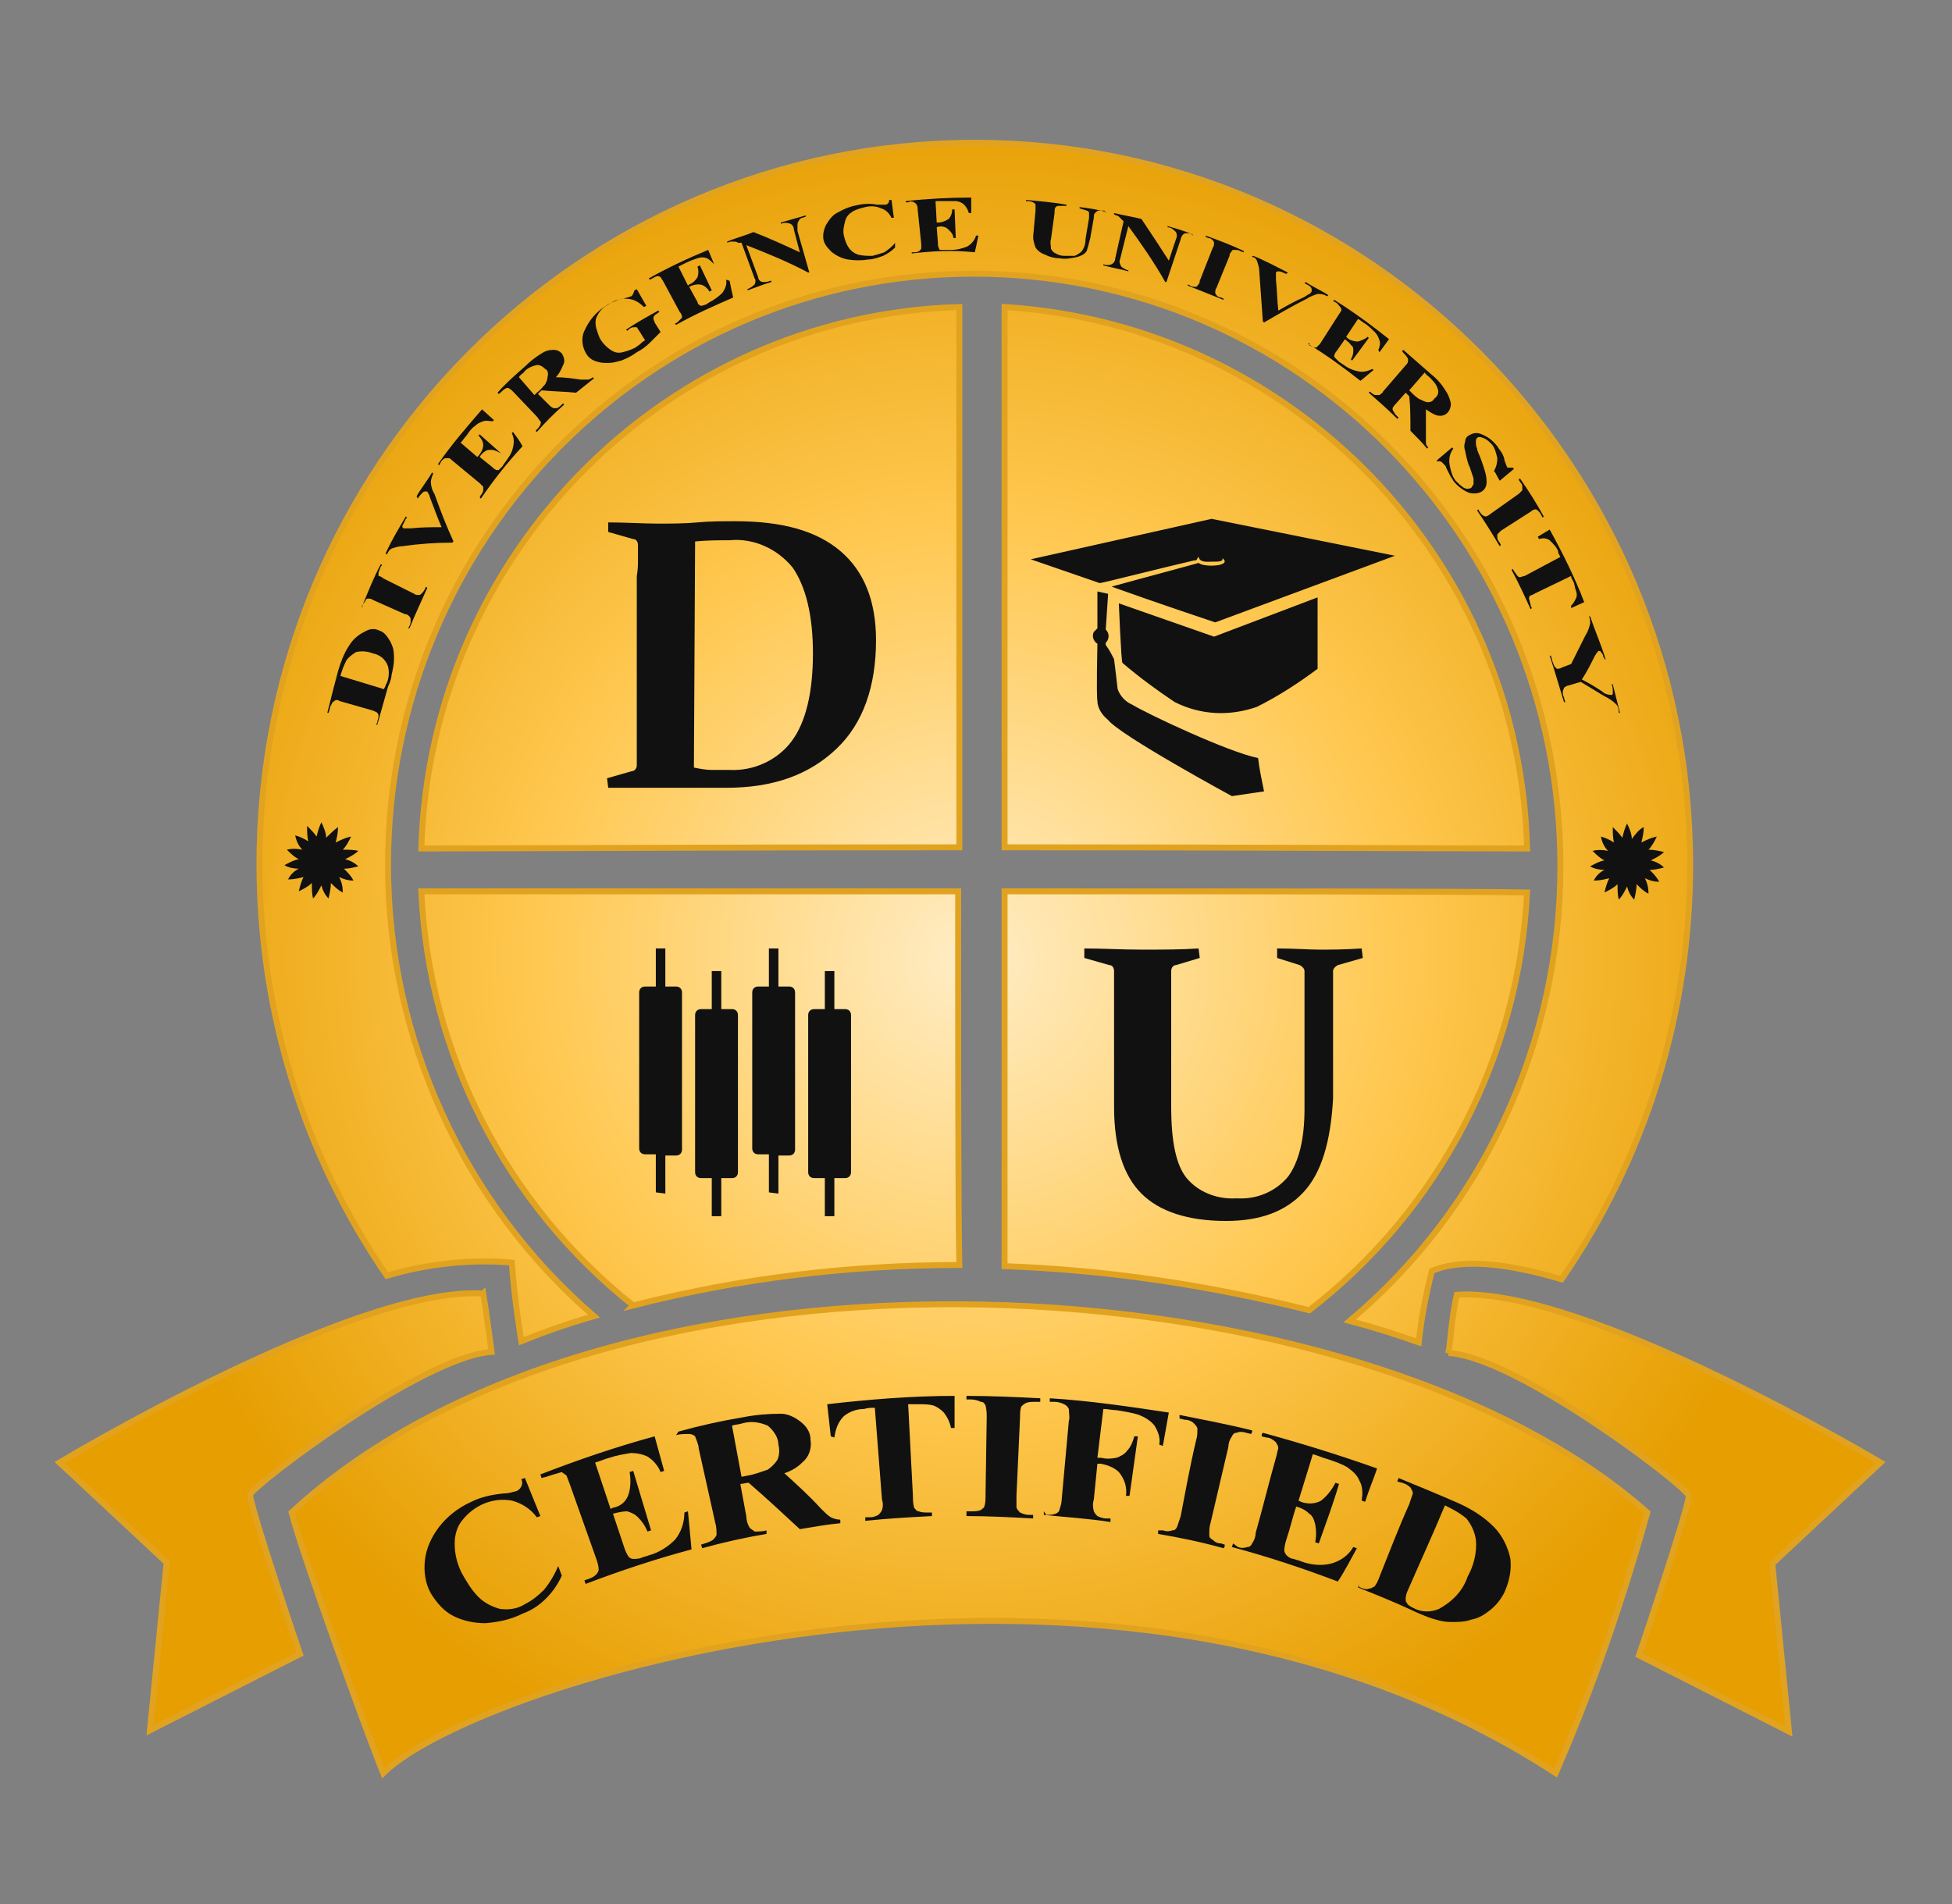
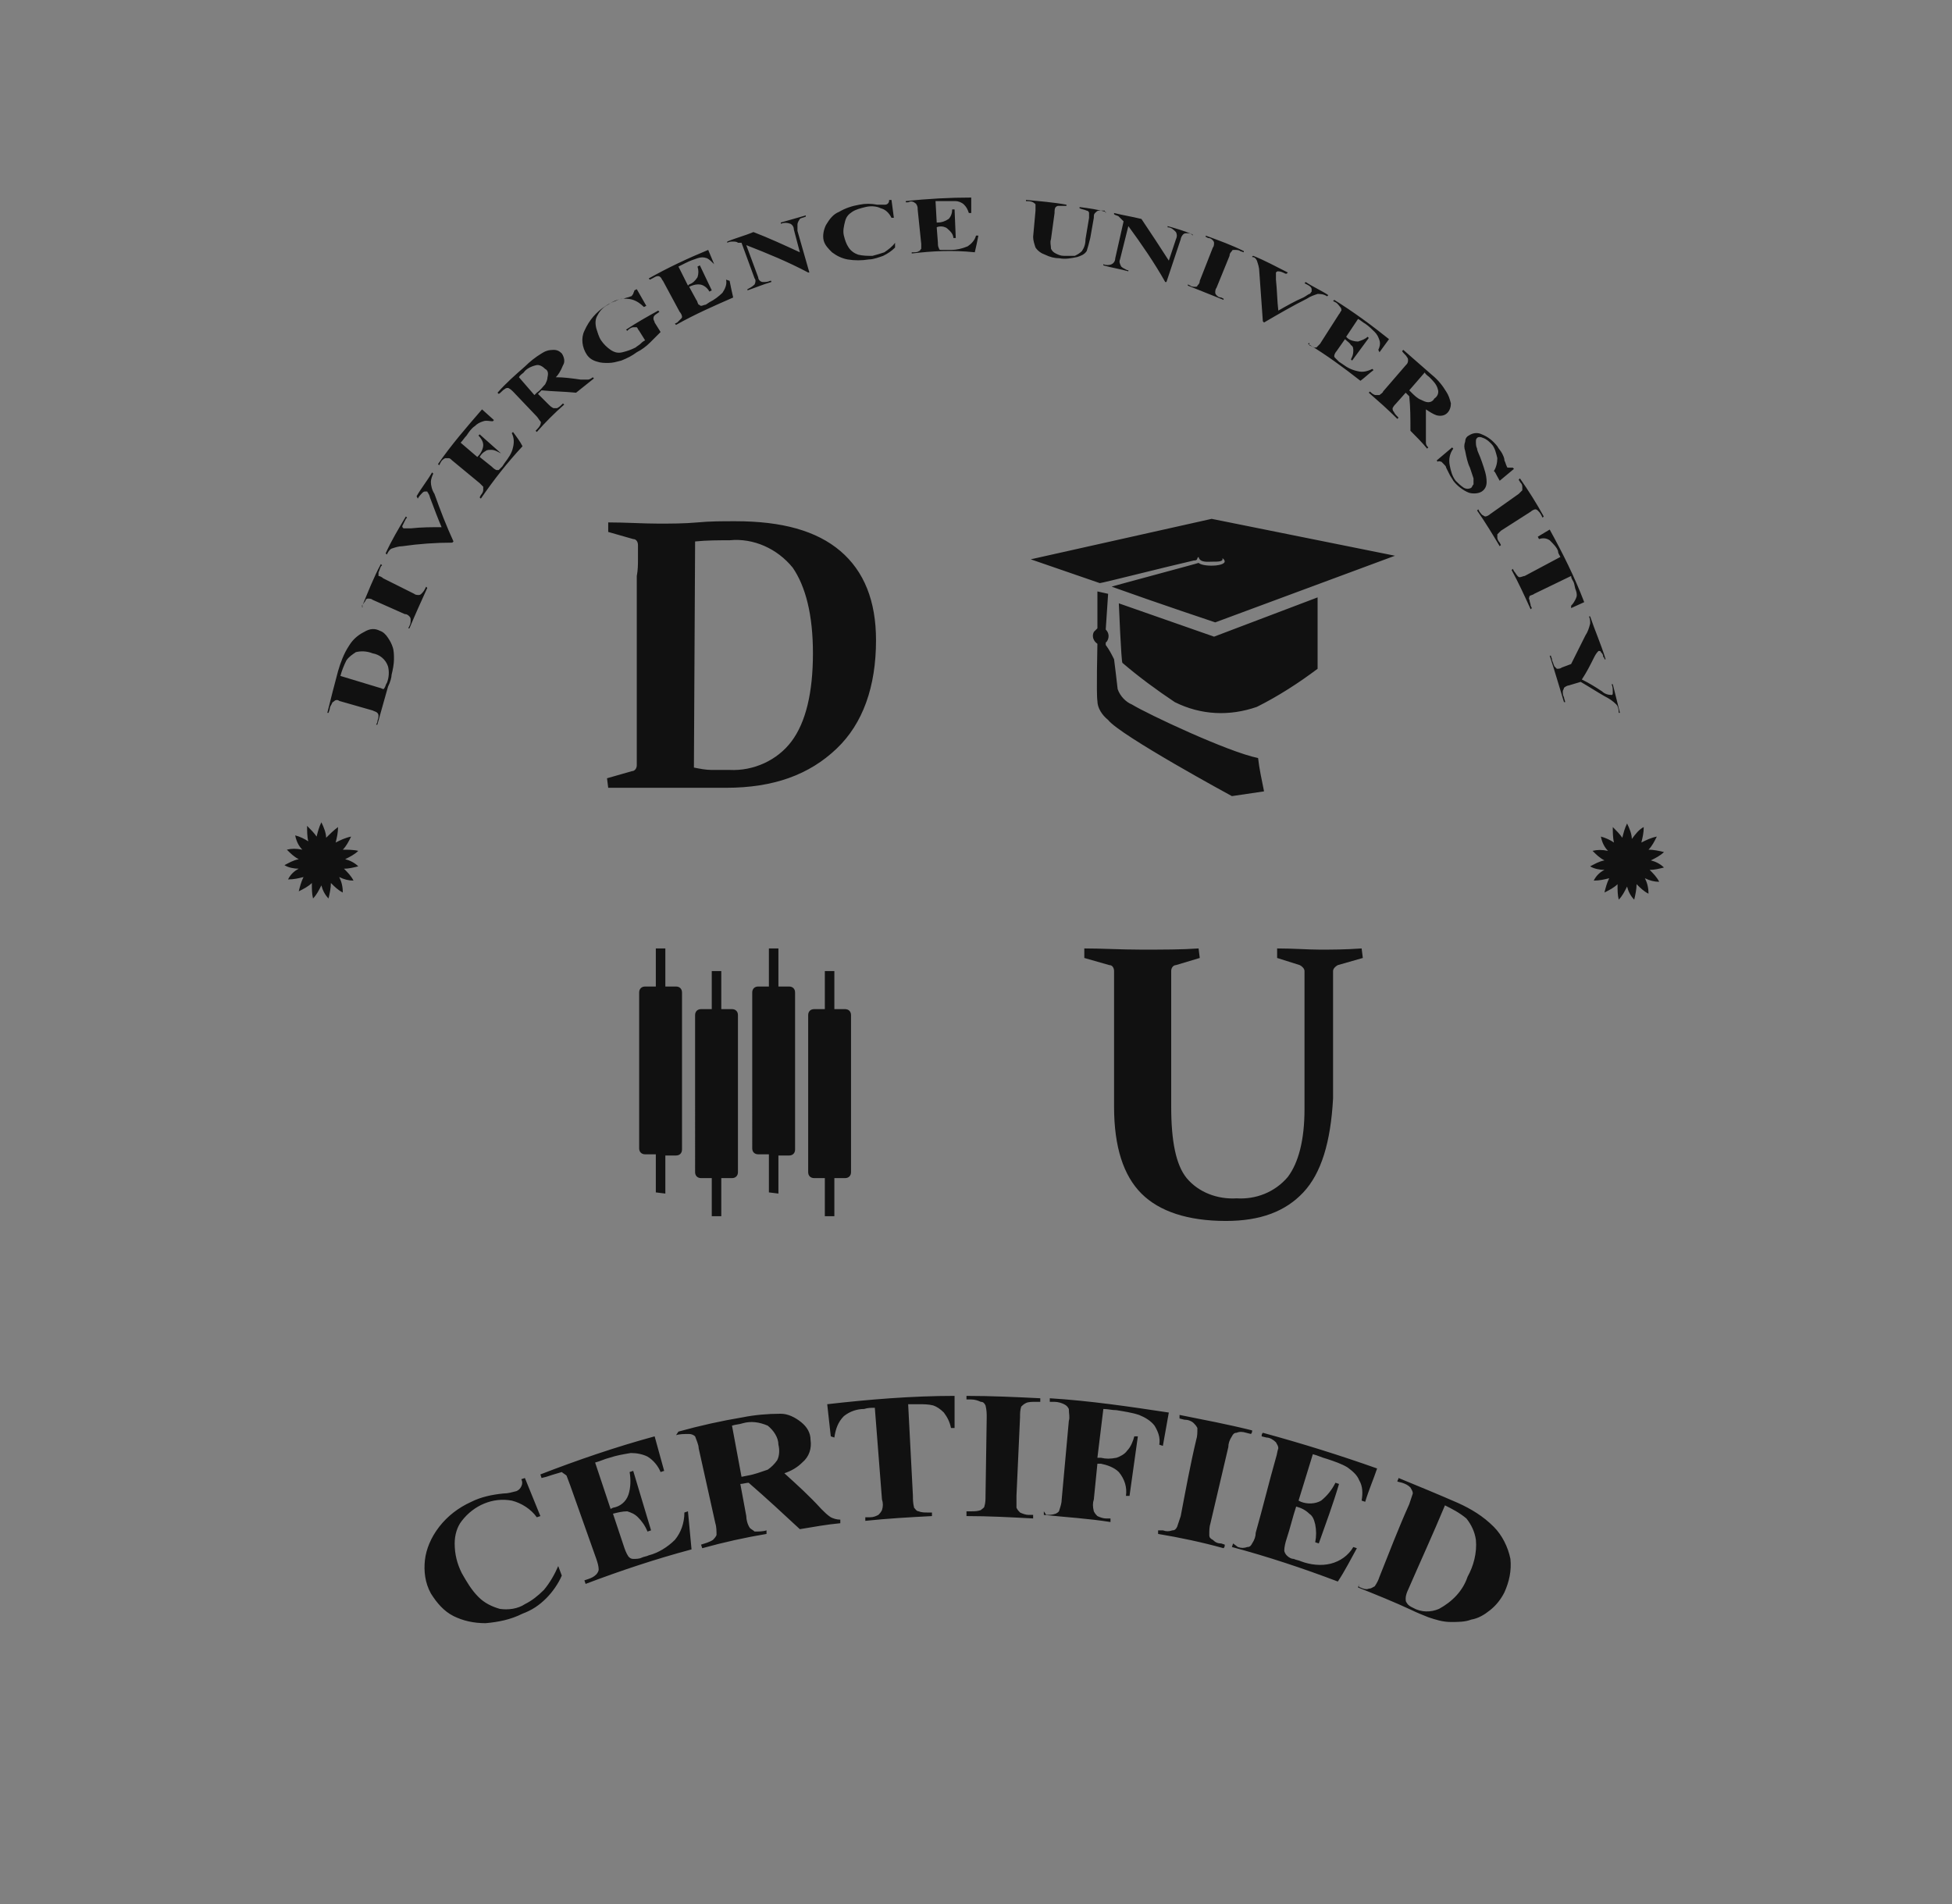
<svg xmlns="http://www.w3.org/2000/svg" id="Layer_1" viewBox="0 0 164 160">
  <rect x="0" y="0" width="164" height="160" fill="#808080" stroke="none" />
  <style>.st0{fill:url(#certified_white_copy_4_2_);stroke:#e1a31f;stroke-width:.5;stroke-miterlimit:10}.st1{fill:#111}</style>
-   <path id="certified_white_copy_4" d="M120.3 106.8c-.5 2-.9 4-1.1 6-2-.7-3.9-1.3-5.8-1.8 11.3-9.5 17.7-23.5 17.7-38.2C131.1 45.2 109 23 81.8 23S32.6 45.2 32.6 72.7c0 14.5 6.3 28.4 17.3 37.9-2.1.6-4.1 1.3-6.1 2.1 0 0-.6-3.6-.8-6.6-3.5-.3-7.1.1-10.5 1.1C25.5 97 21.8 85 21.8 72.6 21.8 39.2 48.7 12 81.9 12S142 39.2 142 72.7c0 12.4-3.7 24.5-10.8 34.8-4.4-1.3-8.3-1.8-10.9-.7zm-79.7 1.9c.3 1.8.5 3.5.7 4.9-5.8.4-19.9 11.1-20.3 12 .2 1.6 4.2 13.4 4.2 13.4l-12.6 6.4 1.4-14.1-9-8.4s24.8-14.9 35.6-14.2zm97.8 18.4c-2.1 7.5-4.6 14.8-7.7 21.9-37.4-24.4-90.6-7.8-98.5 0-1.4-3.4-6.8-18.4-7.7-21.9 27.1-25.1 89.7-21.5 113.9 0zm-16.7-13.4c.2-1.4.3-3.2.7-4.9 10.8-.7 35.6 14.1 35.6 14.1l-9.1 8.5 1.4 14.1-12.6-6.4s4-11.8 4.2-13.4c-.3-.9-14.5-11.7-20.2-12zm-68.5-4C42.5 101.2 36 88.5 35.4 74.9h45.1c0 14.1 0 26.8.1 31.4-9.2 0-18.4 1.1-27.4 3.4zM35.4 71.3c.7-24.8 20.6-44.8 45.2-45.5v45.4c-20.2 0-39.8.1-45.2.1zm92.9 0c-5.3 0-24.2-.1-43.9-.1V25.8c24.2 1.5 43.3 21.3 43.9 45.5zM110 110.1c-8.4-2.1-17-3.4-25.6-3.7V74.9c19.8 0 38.8 0 43.9.1-.7 13.8-7.3 26.6-18.3 35.1z" />
  <radialGradient id="certified_white_copy_4_2_" cx="81.5" cy="80.501" r="72.61" gradientUnits="userSpaceOnUse">
    <stop offset="0" stop-color="#ffedc6" />
    <stop offset=".5" stop-color="#ffc851" />
    <stop offset="1" stop-color="#e69e01" />
  </radialGradient>
-   <path id="certified_white_copy_4_1_" class="st0" d="M120.3 106.8c-.5 2-.9 4-1.1 6-2-.7-3.9-1.3-5.8-1.8 11.3-9.5 17.7-23.5 17.7-38.2C131.1 45.2 109 23 81.8 23S32.6 45.2 32.6 72.7c0 14.5 6.3 28.4 17.3 37.9-2.1.6-4.1 1.3-6.1 2.1 0 0-.6-3.6-.8-6.6-3.5-.3-7.1.1-10.5 1.1C25.5 97 21.8 85 21.8 72.6 21.8 39.2 48.7 12 81.9 12S142 39.2 142 72.7c0 12.4-3.7 24.5-10.8 34.8-4.4-1.3-8.3-1.8-10.9-.7zm-79.7 1.9c.3 1.8.5 3.5.7 4.9-5.8.4-19.9 11.1-20.3 12 .2 1.6 4.2 13.4 4.2 13.4l-12.6 6.4 1.4-14.1-9-8.4s24.8-14.9 35.6-14.2zm97.8 18.4c-2.1 7.5-4.6 14.8-7.7 21.9-37.4-24.4-90.6-7.8-98.5 0-1.4-3.4-6.8-18.4-7.7-21.9 27.1-25.1 89.7-21.5 113.9 0zm-16.7-13.4c.2-1.4.3-3.2.7-4.9 10.8-.7 35.6 14.1 35.6 14.1l-9.1 8.5 1.4 14.1-12.6-6.4s4-11.8 4.2-13.4c-.3-.9-14.5-11.7-20.2-12zm-68.5-4C42.5 101.2 36 88.5 35.4 74.9h45.1c0 14.1 0 26.8.1 31.4-9.2 0-18.4 1.1-27.4 3.4zM35.4 71.3c.7-24.8 20.6-44.8 45.2-45.5v45.4c-20.2 0-39.8.1-45.2.1zm92.9 0c-5.3 0-24.2-.1-43.9-.1V25.8c24.2 1.5 43.3 21.3 43.9 45.5zM110 110.1c-8.4-2.1-17-3.4-25.6-3.7V74.9c19.8 0 38.8 0 43.9.1-.7 13.8-7.3 26.6-18.3 35.1z" />
  <path id="certified_white_copy_3" class="st1" d="M139.8 71.6c-.3.3-.7.5-1.1.7.4.1.8.3 1.1.6-.4.1-.8.2-1.2.2.3.3.6.6.8 1-.4 0-.8-.1-1.2-.3.2.4.3.8.3 1.3-.4-.2-.7-.5-1-.8 0 .4-.1.9-.2 1.3-.3-.3-.5-.7-.6-1.1-.2.4-.4.8-.7 1.1-.1-.4-.1-.8-.1-1.3-.3.3-.7.5-1.1.7.1-.4.2-.8.4-1.2-.4.1-.8.2-1.3.2.2-.4.5-.7.9-.9-.4 0-.9-.1-1.2-.3.4-.2.7-.4 1.2-.5-.4-.2-.7-.5-1-.8.4-.1.8-.1 1.3 0-.3-.3-.5-.7-.6-1.2.4.1.8.3 1.1.5-.1-.4-.1-.9-.1-1.3.3.3.6.6.8.9.1-.4.2-.8.4-1.2.2.4.4.9.4 1.3.3-.4.6-.8 1-1 0 .5-.1.9-.2 1.3.4-.2.8-.4 1.3-.5-.2.4-.4.8-.7 1.1.4 0 .9.1 1.3.2zm-4-12.4c-.3-.3-.6-.5-1-.7-.7-.4-1.3-.8-2-1.2l-1 .3c-.1 0-.3.1-.4.2 0 .1-.1.2-.1.3 0 .2 0 .3.1.5 0 .1.1.3.1.4h-.1c-.4-1.3-.8-2.7-1.2-3.9h.1c0 .1.1.2.1.4.1.2.1.3.2.5l.2.2c.1 0 .3 0 .4-.1l.8-.3 1.2-2.4c.2-.3.3-.6.4-1 0-.2 0-.4-.1-.6h.1c.4 1.2.9 2.3 1.3 3.6h-.1c0-.1 0-.1-.1-.2 0-.2-.1-.3-.2-.4 0-.1-.1-.1-.2-.1-.2.2-.3.4-.4.6-.3.6-.6 1.2-1 1.8.6.3 1.1.6 1.7 1 .2.2.5.3.8.3.1 0 .1-.1.1-.2 0-.3 0-.5-.1-.7h.1l.6 2.4h-.1c0-.4-.1-.6-.2-.7zm-3.8-8.3c.2-.2.3-.4.4-.6.1-.2.1-.4 0-.7-.1-.2-.1-.5-.2-.7-.1-.2-.2-.3-.2-.5l-3.1 1.5c-.1.1-.3.1-.4.2 0 .1-.1.2 0 .3 0 .2.1.3.1.5l.1.2-.1.1c-.5-1.1-1-2.2-1.6-3.3l.1-.1.1.2c.1.1.2.3.3.4.1.1.1.1.2.1s.3-.1.4-.1l3-1.6c-.1-.2-.2-.3-.2-.5-.1-.3-.4-.6-.7-.9-.3-.2-.6-.2-.9-.1l-.1-.2 1-.6c1.1 2 2.1 4 2.9 6.1l-1.1.5v-.2zm-2.5-7.6c-.1-.2-.2-.3-.3-.4-.1-.1-.2-.1-.2-.1-.1 0-.3.1-.4.2l-2.5 1.6-.3.3v.3c0 .1.1.3.2.4l.1.2-.1.1c-.6-1-1.2-2-1.9-3l.1-.1.1.2c.1.1.2.3.3.3.1.1.2.1.2.1.1 0 .3-.1.4-.2l2.4-1.7.3-.3v-.3c0-.2-.1-.3-.2-.4 0-.1-.1-.1-.1-.2l.1-.1c.7 1 1.4 2.1 2 3.2l-.1.1-.1-.2zm-4-3.7c.2-.3.3-.7.3-1.1-.1-.4-.2-.9-.5-1.2-.2-.2-.4-.4-.7-.5-.2-.1-.4-.1-.5 0-.1.1-.1.2-.1.3 0 .2 0 .4.1.6 0 .2.2.5.4 1.1.2.6.4 1.1.4 1.7 0 .3-.1.6-.4.8-.3.2-.8.2-1.1.1-.5-.2-1-.6-1.3-1-.1-.2-.2-.3-.3-.5l-.3-.6c0-.1-.1-.2-.2-.3l-.2-.2c-.1 0-.2-.1-.3 0l-.1-.1 1.3-1.1.1.1c-.3.4-.4.9-.3 1.4.1.5.2.9.5 1.3.2.2.4.4.7.6.2.1.4.1.6 0 .1-.1.1-.2.2-.3v-.5l-.3-.9c-.2-.4-.3-.9-.4-1.4-.1-.3-.1-.5 0-.8 0-.2.1-.4.3-.5.3-.2.7-.3 1.1-.1.5.2.9.5 1.3 1 .1.2.3.4.4.6.1.2.2.4.2.6.1.2.1.3.2.5 0 .1.1.1.2.1h.3l.1.1-1.2 1c-.4-.7-.4-.8-.5-.8zm-4.8-4.7c-.3-.1-.6-.3-.9-.5V37.2c0 .2.1.3.2.4l-.1.1c-.4-.5-.9-1-1.4-1.5 0-1 0-2-.1-2.9l-.3-.3-.8.9c-.1.1-.2.2-.3.4 0 .1 0 .2.1.3.1.2.2.3.4.5l-.1.1c-.8-.8-1.6-1.5-2.4-2.2l.1-.1c.1.1.3.3.5.3h.3c.1-.1.3-.2.3-.3l1.9-2.2c.1-.1.2-.2.2-.4 0-.1 0-.2-.1-.3-.1-.2-.3-.3-.4-.5l.1-.1 2.4 2.1c.5.4.9.9 1.2 1.4.2.3.3.6.4 1 0 .3-.1.6-.3.8-.2.2-.5.3-.9.2zm.1-2.2c-.1-.4-.4-.7-.7-1-.1-.1-.3-.2-.4-.4l-1.3 1.5.2.2c.2.2.5.5.8.6.2.1.4.2.6.2.2 0 .4-.1.5-.3.3-.2.4-.5.3-.8zm-5-3.3c.1-.2.2-.5.1-.8-.1-.3-.2-.5-.4-.7-.2-.2-.5-.5-.8-.7-.2-.1-.4-.3-.6-.4l-1 1.5.1.1c.2.2.6.3.9.3.3-.1.6-.2.8-.4l.1.1-1.4 1.9-.1-.1c.1-.2.2-.4.2-.7 0-.2 0-.4-.2-.5-.1-.2-.3-.3-.5-.5l-.7 1c-.1.1-.2.3-.2.4 0 .1 0 .1.1.2l.3.3.3.2c.4.3.8.5 1.3.6.4.1.8 0 1.2-.2l.1.1c-.4.3-.7.6-1.1.9-1.4-1.1-2.9-2.2-4.4-3.1l.1-.1v.2c.1.1.3.1.4.2h.2l.3-.3c.5-.8 1.1-1.7 1.6-2.5.1-.1.1-.2.2-.3 0-.1 0-.2-.1-.3-.1-.1-.2-.3-.4-.4l-.2-.1.1-.1c1.6 1 3.1 2.1 4.6 3.3l-.8 1.1-.1-.2zm-5.1-4.7c-.3.1-.6.2-.9.4-1.2.6-2.4 1.3-3.6 2l-.1-.1-.3-4.2c0-.3-.1-.6-.2-.9-.1-.2-.2-.3-.4-.3 0 0 0-.1.1-.1 1 .4 1.9.9 2.9 1.4l-.1.1h-.1c-.2-.1-.4-.2-.6-.2-.1 0-.1 0-.2.1v.6c.1.9.1 1.8.2 2.6.7-.4 1.4-.8 2.1-1.1.2-.1.3-.2.5-.3.1 0 .1-.1.2-.2v-.2c0-.1-.1-.2-.1-.2-.1-.1-.3-.2-.5-.3l.1-.1c.6.4 1.3.7 1.9 1.1l-.1.1c-.3-.2-.6-.2-.8-.2zm-6.5-3.6c-.1-.1-.3-.1-.5-.1-.1 0-.2 0-.2.1-.1.1-.2.2-.2.4l-1.1 2.7c-.1.1-.1.3-.1.4 0 .1.1.2.1.2.1.1.2.2.4.2l.2.1v.1l-3-1.2v-.1l.2.1c.1.1.3.1.4.1.1 0 .2 0 .2-.1.1-.1.2-.2.2-.4l1.1-2.8c.1-.1.1-.3.1-.4 0-.1-.1-.2-.1-.2-.1-.1-.2-.2-.4-.2l-.2-.1v-.1c1.1.4 2.2.8 3.2 1.3v.1l-.3-.1zm-4.5-1.5c-.1 0-.2 0-.3.1-.1.1-.2.3-.2.4L98 23.7h-.1c-.9-1.6-2-3.2-3.1-4.7l-.7 2.8c-.1.2 0 .4.1.6.1.1.3.2.5.3h.1v.1c-.7-.2-1.4-.3-2.1-.5v-.1c.2.1.5.1.7 0 .2-.1.3-.3.3-.5l.7-3.1-.1-.1-.3-.3c-.1-.1-.3-.1-.4-.2v-.1c.8.2 1.5.3 2.3.5.8 1.2 1.6 2.4 2.3 3.5l.6-1.8c.1-.2.1-.4 0-.6-.2-.2-.4-.4-.7-.4V19c.7.2 1.4.4 2.1.7v.1c-.1-.2-.3-.2-.5-.2zm-6.9-1.9h-.5c-.1 0-.2.1-.3.2-.1.1-.1.2-.1.4l-.3 1.7c-.1.4-.2.8-.3 1.1-.2.3-.5.4-.8.5-.5.1-1 .2-1.5.1-.4 0-.8-.1-1.2-.3-.3-.1-.6-.3-.8-.6-.1-.3-.2-.6-.2-.9l.2-2.2v-.5c0-.1-.1-.1-.2-.2-.2-.1-.4-.1-.6-.1v-.1c1.1.1 2.3.2 3.4.4v.1h-.7c-.1 0-.2.1-.2.1-.1.1-.1.3-.1.5l-.3 2.2c-.1.3 0 .5 0 .8.1.2.2.3.4.4.2.1.4.2.7.2h.9c.2-.1.4-.2.6-.4.2-.3.3-.6.3-1l.3-1.8v-.4c0-.1-.1-.2-.2-.2-.2-.1-.4-.1-.6-.2v-.1c.8.1 1.5.2 2.2.4v.1l-.1-.2zm-16.2 3.6v-.1h.2c.1 0 .3 0 .4-.1.1 0 .1-.1.2-.2v-.4l-.3-2.9c0-.1 0-.3-.1-.4 0-.1-.1-.1-.2-.2-.2-.1-.3-.1-.5 0h-.2v-.1c1.8-.2 3.7-.3 5.5-.3v1.3h-.2c-.1-.3-.2-.5-.4-.7-.2-.2-.5-.3-.7-.3h-1.7l.1 1.8h.1c.3 0 .6-.1.9-.3.2-.2.3-.5.3-.8h.2l.1 2.4h-.2c0-.2-.1-.4-.3-.6-.1-.1-.3-.3-.4-.3-.2-.1-.5-.1-.7 0l.1 1.3c0 .2 0 .3.1.5 0 .1.1.1.2.1h.8c.5 0 .9-.1 1.4-.3.3-.2.6-.5.7-.9h.2c-.1.5-.2 1-.3 1.4-1.9-.2-3.6-.1-5.3.1zm-3.6.5c-.6.1-1.2.1-1.8 0-.5-.1-.9-.3-1.3-.6-.3-.3-.6-.6-.7-1-.1-.4 0-.9.2-1.3.3-.5.6-.9 1.1-1.1.5-.3 1.1-.5 1.7-.6.5-.1 1-.1 1.5 0h.6c.1 0 .2 0 .3-.1.1-.1.1-.2.1-.3h.2l.2 1.5h-.2c-.2-.4-.5-.7-.9-.8-.4-.2-.9-.2-1.3-.1s-.8.2-1.1.4c-.3.2-.5.4-.6.8-.1.4-.2.8-.1 1.2.1.4.2.7.4 1 .2.3.5.5.8.6.4.1.8.1 1.2.1.4-.1.7-.2 1-.3.3-.2.7-.5.9-.8v.4c-.3.3-.6.5-1 .7-.3.1-.8.3-1.2.3zm-5 1.1h-.1c-1.7-.9-3.4-1.6-5.2-2.3l1 2.7c0 .2.2.4.4.4s.4 0 .6-.1h.1v.1c-.7.2-1.4.5-2 .7v-.1c.2-.1.4-.2.6-.4.1-.2.1-.4 0-.5l-1.1-3H62c-.1-.1-.3-.1-.4-.1-.2 0-.3 0-.5.1v-.1c.7-.3 1.5-.5 2.2-.8 1.3.5 2.6 1.1 3.9 1.7l-.5-1.9c0-.2-.1-.4-.3-.5-.3-.1-.5-.1-.8 0v-.1l2.1-.6v.1c-.2.1-.4.1-.5.2-.2.3-.2.4-.2.5v.5l1 3.5zm-6.7.7c.1.5.2 1 .3 1.4-1.6.7-3.2 1.4-4.8 2.3l-.1-.1.2-.1.3-.3c.1-.1.1-.1.1-.2s-.1-.3-.2-.4l-1.4-2.6c-.1-.1-.1-.2-.2-.3-.1-.1-.2-.1-.2-.1-.2 0-.3.1-.5.2l-.2.1-.1-.1c1.6-.9 3.3-1.7 5-2.4l.5 1.2c-.2-.2-.4-.4-.6-.5-.3-.1-.5-.1-.8 0-.3.1-.6.2-1 .4l-.6.3.8 1.6.1-.1c.3-.1.5-.3.7-.6.1-.3.1-.6 0-.9l.2-.1 1 2.1-.2.1c-.1-.2-.3-.4-.5-.5-.2-.1-.3-.1-.5-.1s-.5.1-.7.2l.6 1.1c.1.1.1.3.2.4.1 0 .1.1.2.1s.3-.1.4-.1l.3-.2c.4-.2.8-.5 1.1-.8.2-.3.4-.7.3-1.1l.3.1zm-8.8 1.5c-.5 0-1 .2-1.4.5-.4.2-.7.5-.9.9-.2.3-.2.7-.1 1.1.1.3.2.7.4 1 .2.3.5.6.8.8.3.2.6.3 1 .2.4-.1.7-.2 1.1-.4.1-.1.3-.2.4-.3.1-.1.2-.2.4-.3l-.5-.8c-.1-.1-.1-.2-.2-.3h-.3c-.1 0-.3.1-.4.2l-.1.1-.1-.1c.9-.6 1.8-1.1 2.7-1.6l.1.1c-.1.1-.3.2-.4.3-.1.1-.1.2-.1.3 0 .1.1.2.1.3l.5.8-.9.9c-.3.3-.7.6-1.1.8-.4.3-.8.5-1.3.7-.4.1-.7.2-1.1.2-.3 0-.6 0-.9-.1-.4-.1-.7-.3-.9-.6-.4-.6-.5-1.4-.2-2 .4-.9 1-1.6 1.8-2.1.3-.2.5-.3.8-.4.2-.1.4-.2.7-.2.2-.1.4-.1.6-.2.1 0 .1-.1.2-.2 0-.1.1-.2.1-.3l.2-.1.8 1.4-.2.1c-.6-.6-1.1-.7-1.6-.7zm-5.8 6.6c.7 0 1.4.1 2.1.2h.6c.1 0 .3-.1.4-.2l.1.1-1.5 1.2c-1-.1-1.9-.1-2.9-.2l-.3.3.9.9c.1.1.2.2.4.3h.3c.2-.1.3-.2.5-.4l.1.1c-.8.7-1.6 1.5-2.3 2.3l-.1-.1c.1-.1.3-.3.4-.5 0-.1.1-.2 0-.3-.1-.1-.2-.3-.3-.4l-2-2.1c-.1-.1-.2-.2-.4-.3-.1 0-.2 0-.3.1-.2.1-.3.3-.5.4l-.1-.1c.7-.8 1.5-1.5 2.3-2.2.4-.4.9-.8 1.4-1.1.3-.2.6-.3 1-.3.3 0 .5.1.7.3.2.3.3.7.1 1-.2.5-.4.8-.6 1zm-.9-.7c-.2-.2-.5-.4-.8-.3-.4.1-.8.3-1 .6-.1.1-.3.2-.4.4l1.3 1.5.2-.2c.3-.2.5-.5.7-.7.1-.2.2-.4.2-.6.1-.4 0-.6-.2-.7zm-5.2 4.4c-.3.1-.5.2-.7.4-.3.2-.5.5-.7.8-.2.2-.3.4-.5.6l1.4 1.2.1-.1c.2-.2.4-.6.4-.9 0-.3-.2-.6-.4-.8l.1-.1 1.8 1.6-.2-.1c-.2-.1-.4-.2-.6-.2-.2 0-.4 0-.5.1-.2.1-.4.3-.5.5l1 .8c.1.1.2.2.4.3h.2l.3-.3.2-.3c.3-.4.6-.8.7-1.3.1-.4.1-.8-.1-1.2l.1-.1c.3.4.6.8.8 1.2-1.3 1.4-2.4 2.8-3.5 4.4l-.1-.1.1-.2c.1-.1.2-.3.2-.4v-.3l-.3-.3-2.3-1.9c-.1-.1-.2-.2-.3-.2h-.3c-.2.1-.3.2-.4.4l-.1.2-.1-.1c1.1-1.6 2.4-3.1 3.7-4.6l1 .9-.1.1c-.3 0-.5-.1-.8 0zm-2.5 10.1l-.1.1c-1.4 0-2.8.1-4.2.3-.3 0-.6.1-.9.2-.2.1-.3.3-.4.5l-.1-.1c.5-1.1 1.1-2.1 1.7-3.1l.1.1-.1.1-.3.6c0 .1 0 .1.1.2h.6c.9-.1 1.8-.1 2.6-.1-.3-.7-.6-1.5-.9-2.3-.1-.2-.1-.4-.2-.5 0-.1-.1-.1-.1-.2h-.2c-.1 0-.2.1-.2.1-.1.1-.3.3-.4.5l-.1-.2c.4-.7.9-1.3 1.3-2l.1.1c-.1.2-.2.5-.2.7 0 .3.1.7.3 1 .5 1.4 1 2.7 1.6 4zm-5.9 3.1l2.6 1.3c.1.1.3.1.4.1.1 0 .2-.1.2-.1.1-.1.2-.2.3-.4l.1-.2.1.1c-.5 1.1-1 2.2-1.5 3.4h-.1l.1-.2c.1-.2.1-.3.1-.5 0-.1 0-.2-.1-.3-.1-.1-.2-.2-.4-.2l-2.7-1.2c-.1-.1-.3-.1-.4-.1-.1 0-.2.1-.2.2-.1.1-.2.3-.3.4l.1.1h-.1c.5-1.2 1-2.5 1.6-3.6l.1.1-.1.1c-.1.2-.1.3-.2.5v.3c.1 0 .3.1.4.2zm-.3 4.4c.3.1.5.3.7.6.2.3.3.5.4.8.1.3.1.7.1 1 0 .4-.1.9-.2 1.3 0 .2-.1.6-.3 1-.3 1.1-.6 2.1-.9 3.2h-.1l.1-.2c0-.2.1-.3.1-.5 0-.1 0-.2-.1-.3-.1-.1-.2-.1-.4-.2l-2.8-.8c-.1-.1-.3-.1-.4 0-.1.1-.2.1-.2.2-.1.2-.2.3-.2.5l-.1.3h-.1c.3-1.2.6-2.4.9-3.5.2-.7.5-1.5.9-2.1.3-.5.7-.9 1.3-1.2.5-.3.9-.3 1.3-.1zm-2 1.8c-.3.2-.6.4-.8.7-.2.4-.4.9-.5 1.3l3.3 1c.1 0 .2.1.3.1.1 0 .1-.1.1-.1.1-.1.1-.3.2-.4.2-.5.2-1 .1-1.4-.2-.6-.7-1-1.3-1.1-.5-.2-1-.2-1.4-.1zm-1.5 14.7c0 .5-.1.9-.2 1.3.4-.2.8-.4 1.3-.5-.2.4-.4.8-.7 1.1.4 0 .9 0 1.3.1-.3.3-.7.5-1.1.7.4.1.8.3 1.1.6-.4.1-.8.2-1.2.2.3.3.6.6.8 1-.4 0-.8-.1-1.2-.3.2.4.3.8.3 1.3-.4-.2-.7-.5-1-.8 0 .4-.1.9-.2 1.3-.3-.3-.5-.7-.6-1.1-.2.4-.4.8-.7 1.1-.1-.4-.1-.8-.1-1.3-.3.3-.7.5-1.1.7.1-.4.2-.8.4-1.2-.4.1-.8.2-1.3.2.2-.4.5-.7.9-.9-.4 0-.9-.1-1.2-.3.4-.2.7-.4 1.2-.5-.4-.2-.7-.5-1-.8.4-.1.8-.1 1.3 0-.3-.3-.5-.7-.6-1.2.4.1.8.3 1.1.5-.1-.4-.1-.9-.1-1.3.3.3.6.6.8.9.1-.4.2-.8.4-1.2.2.4.4.9.4 1.3.3-.3.6-.6 1-.9zm8.5 58.8c.7-.9 1.6-1.6 2.7-2.1.8-.4 1.7-.6 2.7-.7.4 0 .7-.1 1.1-.2.2-.1.3-.2.4-.4.1-.2.1-.4 0-.6l.3-.1 1.3 3.2-.3.1c-.5-.7-1.3-1.2-2.1-1.4-1.6-.3-3.2.4-4.2 1.7-.4.5-.6 1.2-.6 1.9 0 .9.2 1.7.6 2.5.4.7.8 1.4 1.4 2 .5.5 1.1.8 1.8 1 .7.1 1.5 0 2.1-.4.6-.3 1.1-.7 1.6-1.2.5-.6.9-1.3 1.2-2l.3.8c-.3.7-.8 1.4-1.3 1.9-.6.6-1.2 1-2 1.3-1 .5-2 .7-3.1.8-1 0-1.9-.2-2.7-.6-.8-.4-1.4-1.1-1.9-1.9-.5-.9-.6-1.9-.5-2.8.1-.9.5-1.9 1.2-2.8zm9-4.2l-.4.1-.1-.3c3.1-1.2 6.3-2.3 9.6-3.2l.8 2.9-.3.1c-.2-.5-.6-1-1.1-1.3-.4-.2-.9-.3-1.4-.3-.6.1-1.2.2-1.8.4-.4.1-.8.3-1.2.4l1.3 3.9.2-.1c.6-.1 1.1-.5 1.3-1.1.2-.6.2-1.3.1-1.9l.3-.1 1.5 5-.3.1c-.2-.5-.5-.9-.8-1.2-.3-.3-.6-.4-.9-.5-.4 0-.8.1-1.2.2l.9 2.7c.1.3.2.6.4.9.1.1.2.2.4.2s.5 0 .7-.1c.2-.1.4-.1.6-.2.8-.2 1.6-.7 2.2-1.3.5-.6.8-1.4.8-2.3l.3-.1c.1 1.1.2 2.1.3 3.2-3 .8-6 1.8-8.9 2.9l-.1-.3.3-.1c.3-.1.5-.2.7-.4.1-.1.2-.3.2-.4 0-.3-.1-.6-.2-.9l-2.2-6.2c-.1-.3-.2-.5-.3-.8-.1-.1-.3-.2-.4-.3-.7.2-1 .3-1.3.4zm11.1-3.8c1.8-.5 3.6-.9 5.4-1.2 1-.2 2.1-.3 3.2-.3.6 0 1.2.3 1.7.7.5.4.8.9.8 1.5.1.7-.1 1.4-.7 1.9-.4.4-.9.7-1.5.9 1.1 1 2.1 1.9 3.1 3 .3.3.5.5.8.7.2.1.5.2.8.2v.3c-1.1.1-2.2.3-3.4.5-1.4-1.3-2.8-2.6-4.3-3.9-.2 0-.5.1-.7.1l.5 2.7c0 .3.1.7.3 1 .1.1.3.2.4.3.3 0 .7 0 1-.1v.3c-1.8.3-3.6.7-5.4 1.2l-.1-.3c.3-.1.7-.2 1-.4.1-.1.2-.2.3-.4 0-.3 0-.7-.1-1l-1.4-6.3c0-.3-.2-.7-.3-1-.1-.1-.3-.2-.5-.2-.4 0-.8 0-1.1.1l.2-.3zm5.3 3.8l.5-.1c.6-.1 1.1-.3 1.7-.5.3-.2.6-.5.8-.8.2-.4.2-.9.1-1.3 0-.6-.4-1.2-.9-1.6-.7-.3-1.4-.4-2.1-.2-.3.1-.6.1-.9.2l.8 4.3zm7-21.9V99h-.9c-.3 0-.5-.2-.5-.5V85.3c0-.3.2-.5.5-.5h.9v-3.2h.8v3.2h.9c.3 0 .5.2.5.5v13.2c0 .3-.2.5-.5.5h-.9v3.2h-.8zm-4.7-2V97h-.9c-.3 0-.5-.2-.5-.5V83.4c0-.3.2-.5.5-.5h.9v-3.2h.8v3.2h.9c.3 0 .5.2.5.5v13.2c0 .3-.2.5-.5.5h-.9v3.2l-.8-.1zm-4.8 2V99h-.9c-.3 0-.5-.2-.5-.5V85.3c0-.3.2-.5.5-.5h.9v-3.2h.8v3.2h.9c.3 0 .5.2.5.5v13.2c0 .3-.2.5-.5.5h-.9v3.2h-.8zm-4.7-2V97h-.9c-.3 0-.5-.2-.5-.5V83.4c0-.3.2-.5.5-.5h.9v-3.2h.8v3.2h.9c.3 0 .5.2.5.5v13.2c0 .3-.2.5-.5.5h-.9v3.2l-.8-.1zM53.6 47v-1.2c0-.2-.1-.5-.4-.5l-2.1-.6v-.8c1.5 0 2.9.1 4.2.1 1.1 0 2.2 0 3.3-.1 1-.1 2.1-.1 3.2-.1 3.9 0 6.8.8 8.8 2.5 2 1.7 3 4.2 3 7.5 0 3.9-1.1 7-3.3 9.1-2.3 2.2-5.3 3.3-9.3 3.3H51.1l-.1-.8 2.1-.6c.2 0 .4-.2.4-.5v-1.4-14.5c.1-.5.1-1 .1-1.4zm4.7 17.5c.5.1 1 .2 1.5.2h1.5c2 .1 4-.8 5.2-2.4 1.2-1.6 1.8-4.1 1.8-7.4 0-3.2-.6-5.6-1.7-7.2-1.3-1.6-3.3-2.5-5.3-2.3-.9 0-1.9 0-2.9.1l-.1 19zm11.5 56.2l-.3-2.7c3.5-.4 7.1-.7 10.7-.7v2.7h-.3c-.1-.5-.3-.9-.6-1.3-.3-.3-.6-.5-.9-.6-.4-.1-.8-.1-1.2-.1h-.9l.4 7.7c0 .3 0 .6.1 1 .1.1.2.3.4.3.2.1.5.1.7.1h.4v.3c-1.9.1-3.7.2-5.6.4v-.3h.4c.3 0 .5-.1.7-.2.1-.1.2-.2.3-.4.1-.3.1-.6 0-.9l-.6-7.7c-.3 0-.6 0-.9.1-.6 0-1.2.2-1.7.6-.5.5-.7 1.1-.8 1.8l-.3-.1zm11.8 6.3c.3 0 .5 0 .8-.1.1-.1.3-.2.3-.3.1-.3.1-.6.1-.9l.1-6.6c0-.3 0-.6-.1-1-.1-.2-.2-.3-.4-.3-.2-.1-.5-.2-.8-.2h-.4v-.3c2.1 0 4.2.1 6.2.2v.3H87c-.3 0-.6 0-.8.1-.2.1-.3.2-.4.3-.1.3-.1.6-.1.9l-.3 6.6v1c.1.2.2.3.3.4.2.1.5.2.7.2h.4v.3c-1.9-.1-3.7-.2-5.6-.2v-.4h.4zm6.3.3c.3 0 .5 0 .8-.1.2-.1.3-.2.3-.3.1-.3.2-.6.2-.9l.6-6.6c.1-.3 0-.6 0-1-.1-.2-.2-.3-.4-.4-.2-.1-.5-.2-.8-.2h-.4v-.3c3.3.2 6.7.7 10 1.2l-.5 2.8-.3-.1c.1-.6-.1-1.1-.4-1.6-.3-.4-.8-.7-1.3-.9-.6-.2-1.3-.3-1.9-.4-.4 0-.7-.1-1.1-.1l-.5 4.1h.3c.4.1.8.1 1.3 0 .3-.1.7-.3.9-.6.3-.3.5-.8.6-1.2h.3l-.7 5h-.3c.1-.7-.1-1.4-.6-2-.4-.4-1-.6-1.5-.7h-.3l-.3 3c-.1.3-.1.6 0 1 .1.2.2.3.3.4.2.1.5.2.7.2h.4v.3c-1.9-.3-3.7-.4-5.6-.6v-.3l.2.3zm9.8 1.3c.3.1.5.1.8 0 .2 0 .3-.1.4-.3l.3-.9c.4-2.1.8-4.3 1.3-6.4.1-.3.1-.6.1-1-.1-.2-.2-.3-.3-.4-.2-.2-.5-.3-.8-.3l-.4-.1v-.3c2 .4 4.1.8 6.1 1.3 0 .1 0 .2-.1.3l-.4-.1c-.3-.1-.6-.1-.8 0-.2 0-.3.1-.4.3-.2.3-.3.6-.3.9-.5 2.1-1 4.3-1.5 6.4-.1.3-.1.6-.1 1 0 .2.1.3.3.4.2.2.4.3.7.3l.3.1c0 .1 0 .2-.1.3-1.8-.5-3.7-.9-5.5-1.2v-.3h.4zm6.3 1.4c.3.1.5.1.8 0 .2 0 .3-.1.4-.3.2-.3.3-.6.3-.9.6-2.1 1.1-4.2 1.7-6.3.1-.3.1-.5.2-.8 0-.2-.1-.3-.2-.5-.2-.2-.5-.4-.8-.4l-.4-.1c0-.1 0-.2.1-.3 3.3.9 6.5 1.9 9.6 3-.3.9-.7 1.8-1 2.8l-.3-.1c.1-.6.1-1.2-.2-1.7-.2-.5-.6-.8-1-1.1-.5-.3-1.1-.5-1.7-.7-.4-.1-.8-.3-1.2-.4l-1.2 3.9.2.1c.5.2 1.2.2 1.7-.1.5-.4.9-.9 1.2-1.5l.3.1c-.5 1.7-1.1 3.3-1.7 5l-.3-.1c.1-.5.1-1 0-1.5-.1-.4-.2-.7-.5-.9-.3-.3-.7-.5-1.1-.6-.3.9-.5 1.8-.8 2.7-.1.3-.2.7-.2 1 0 .1.1.3.2.4.2.2.4.3.6.3.2.1.4.1.6.2.8.3 1.7.4 2.5.2s1.5-.7 1.9-1.4l.3.1c-.5.9-1 1.9-1.6 2.8-2.9-1.1-5.9-2.1-8.9-2.9l.1-.3.4.3zm-2.2-86.4l15.4 3.1-15.1 5.6s-4.8-1.6-8.7-3c-.1 0 7.4-2 7.3-2 .4.4 2.9.3 2-.4.1.3-.3.3-.9.3-.3 0-1 .1-1.1-.4-.2.1 0 .3-.4.3-2.2.5-7.7 1.9-7.9 1.9l-5.8-2 15.2-3.4zm8.9 6.6v6c-1.6 1.2-3.3 2.3-5.1 3.2-2.3.8-4.7.7-6.9-.4-1.5-1-3-2.1-4.4-3.3-.1-.1-.3-5-.3-5l8 2.8 8.7-3.3zm-16.8 7.7c.2.6.7 1.1 1.2 1.3 1.3.8 8.1 4 10.6 4.5.1.9.3 1.8.5 2.8l-2.7.4s-9.4-5.1-10.4-6.4c-.5-.4-.9-1-.9-1.6-.1-.6 0-4.5 0-4.8-.3-.2-.5-.6-.3-1l.3-.3v-3.1l.9.2-.2 3c.3.3.3.7.1 1l-.1.1v.2c.3.4.5.8.7 1.2.1.8.2 1.6.3 2.5zm15.6 42.3c-1.5 1.6-3.6 2.4-6.5 2.4-3.2 0-5.6-.8-7.1-2.3s-2.3-3.9-2.3-7.3v-8.8-1.4-1.2c0-.2-.1-.5-.4-.5l-2.1-.6v-.8c1.5 0 3.1.1 4.8.1 1.8 0 3.4 0 4.8-.1l.1.8-2 .6c-.2 0-.4.2-.4.5V93c0 2.9.4 4.9 1.3 6 1 1.2 2.6 1.8 4.2 1.7 1.6.1 3.2-.5 4.3-1.8.9-1.2 1.4-3.1 1.4-5.7v-9-1.4-1.2c0-.2-.2-.4-.4-.5l-1.9-.6v-.8c1.4 0 2.6.1 3.6.1.9 0 2.1 0 3.5-.1l.1.8-2.1.6c-.2.1-.4.3-.4.5v10.7c-.2 3.7-1 6.3-2.5 7.9zm4.8 33.2c.2.1.5.2.7.1.2 0 .3-.1.5-.2.2-.3.3-.5.4-.8.8-2 1.6-4.1 2.5-6.1l.3-.9c0-.2-.1-.3-.2-.5-.2-.2-.4-.3-.7-.4l-.4-.1c0-.1.1-.2.1-.3 1.7.7 3.4 1.4 5 2.1 1.1.5 2.1 1.1 3 2 .7.7 1.2 1.7 1.4 2.7.1 1-.1 1.9-.5 2.8-.3.6-.7 1.1-1.2 1.5-.5.4-1 .7-1.6.8-.5.2-1.1.2-1.7.2-.7 0-1.3-.2-1.9-.4-.5-.2-1-.4-1.4-.6-1.5-.7-3-1.3-4.5-1.9 0-.1.1-.2.1-.3-.1.2 0 .3.1.3zm3.9 1.3c.1.2.3.3.5.4.7.4 1.5.4 2.2.1 1.1-.6 2-1.5 2.4-2.7.5-.9.8-2 .7-3.1-.1-.7-.4-1.3-.8-1.8-.6-.5-1.2-.8-1.8-1.1-1 2.4-2.1 4.8-3.1 7.1-.1.2-.2.5-.2.7 0 .2 0 .3.1.4z" />
</svg>